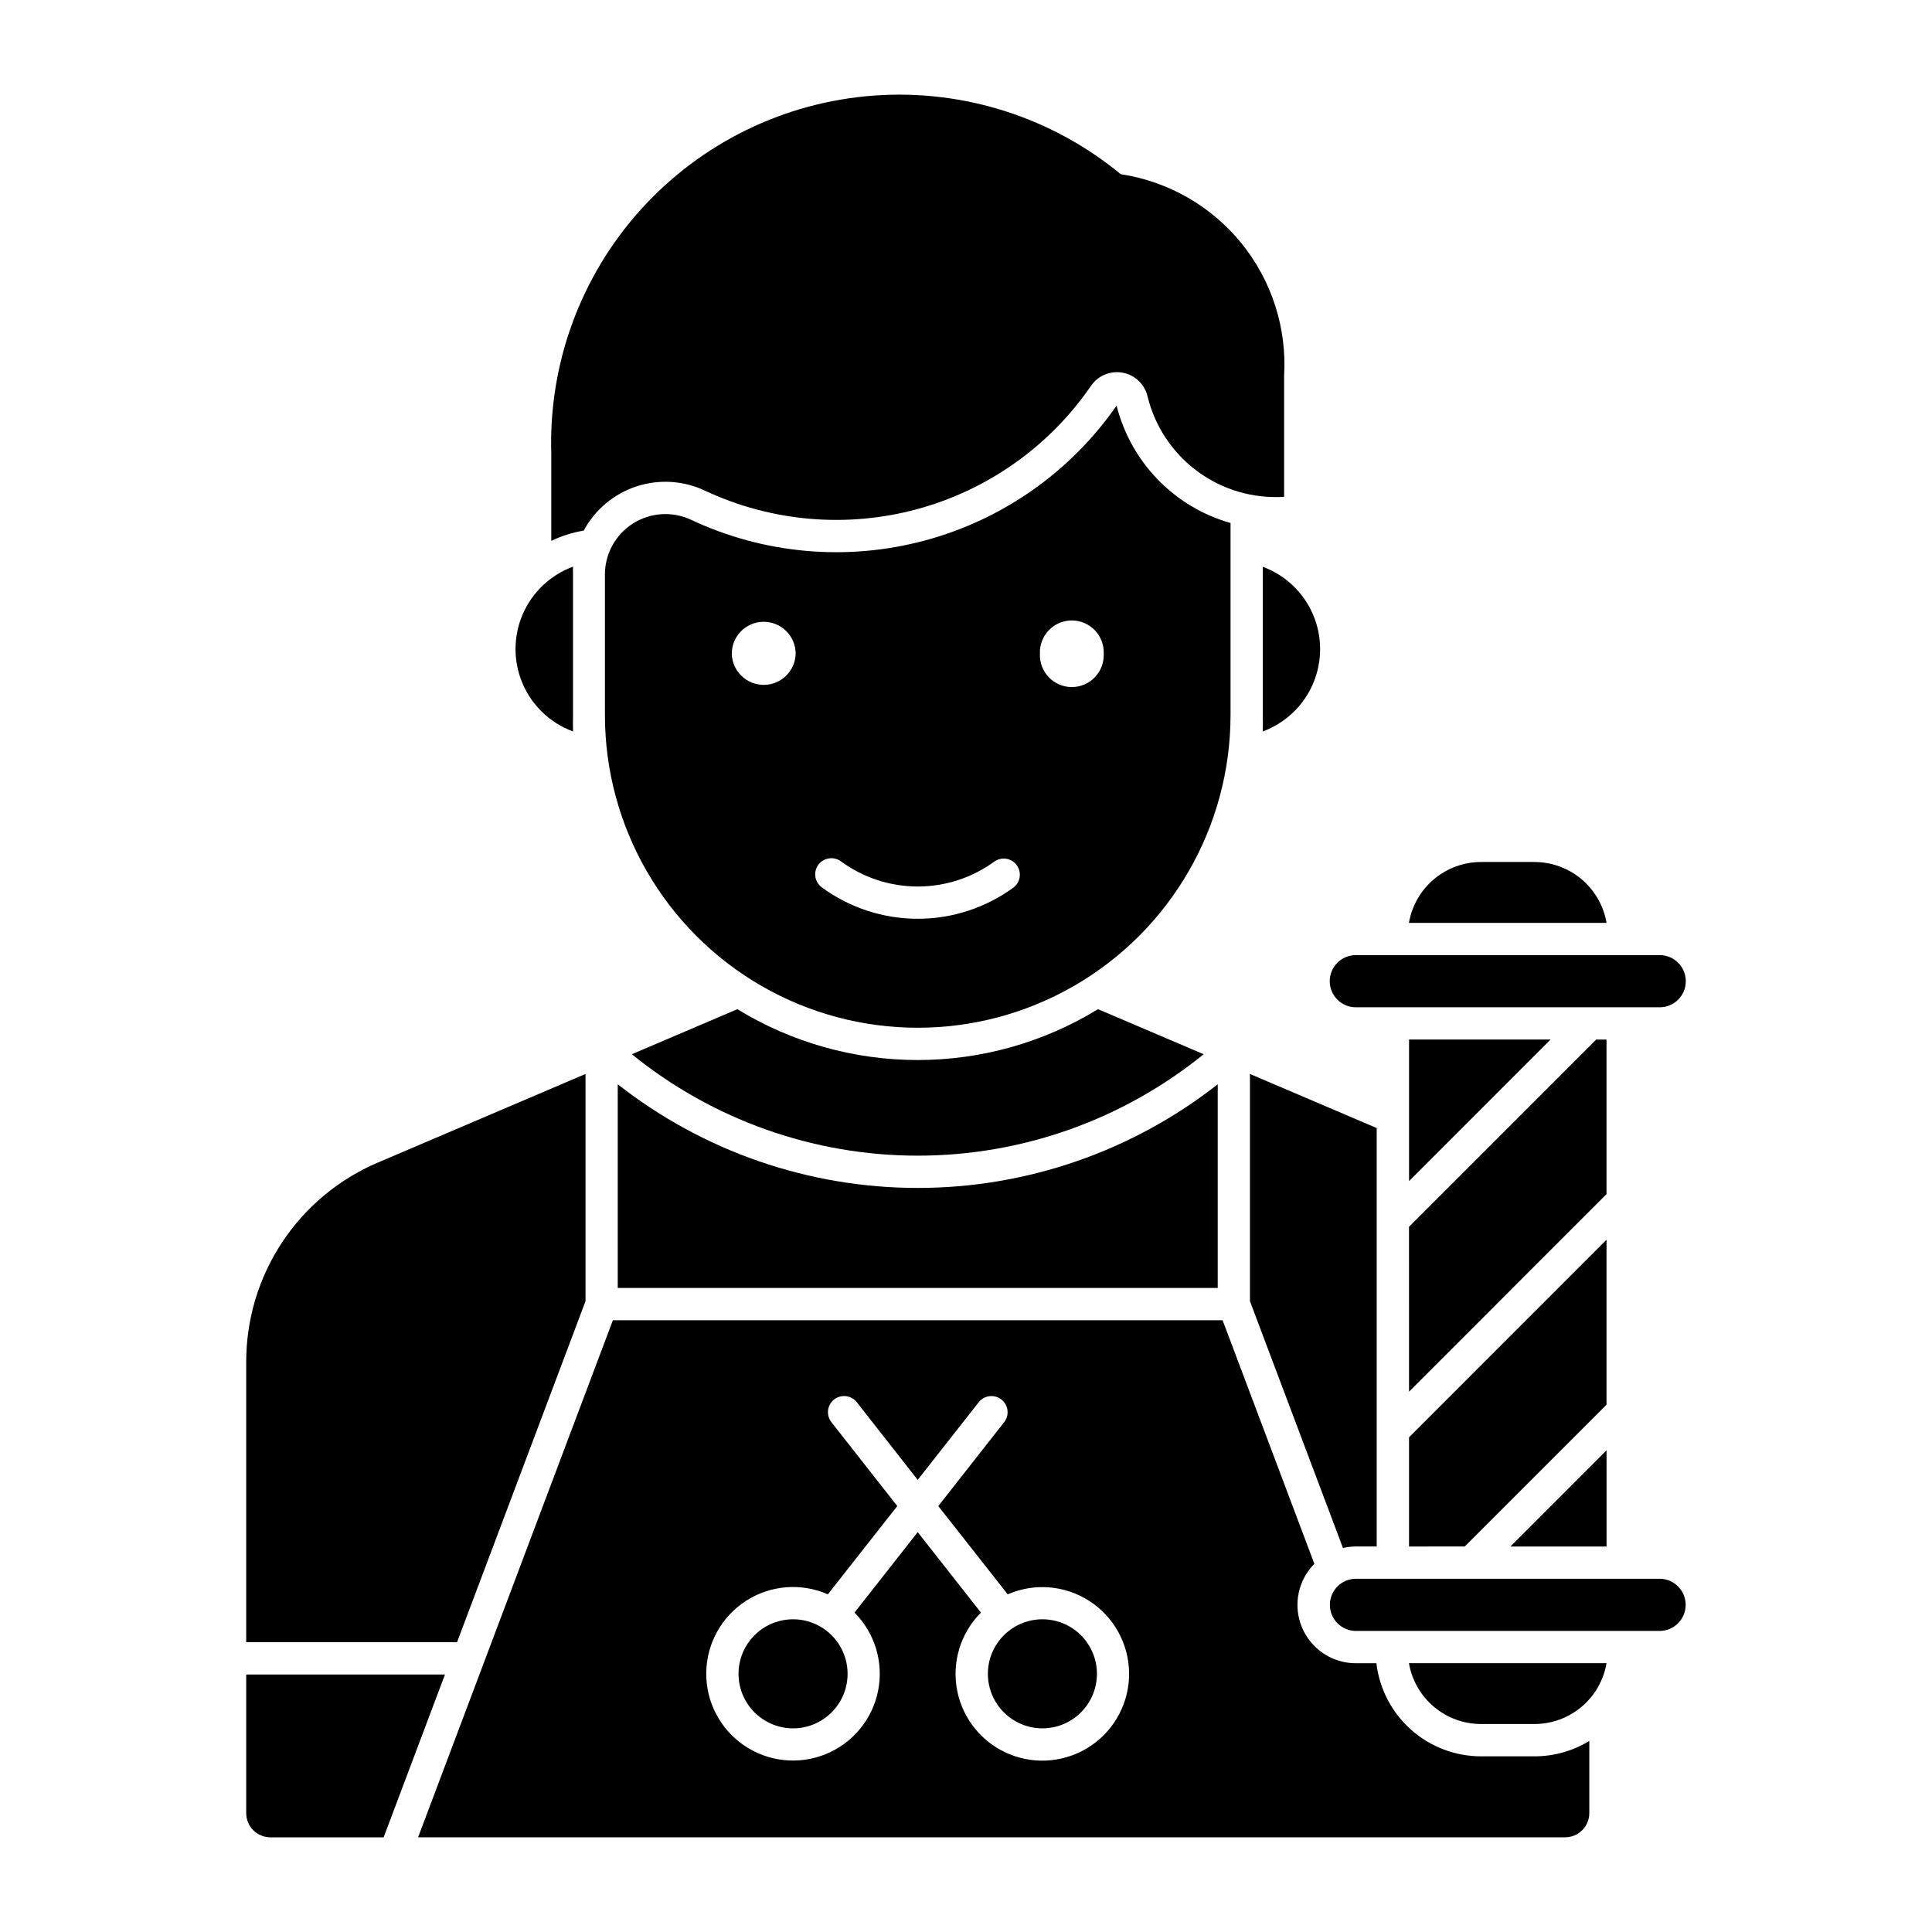
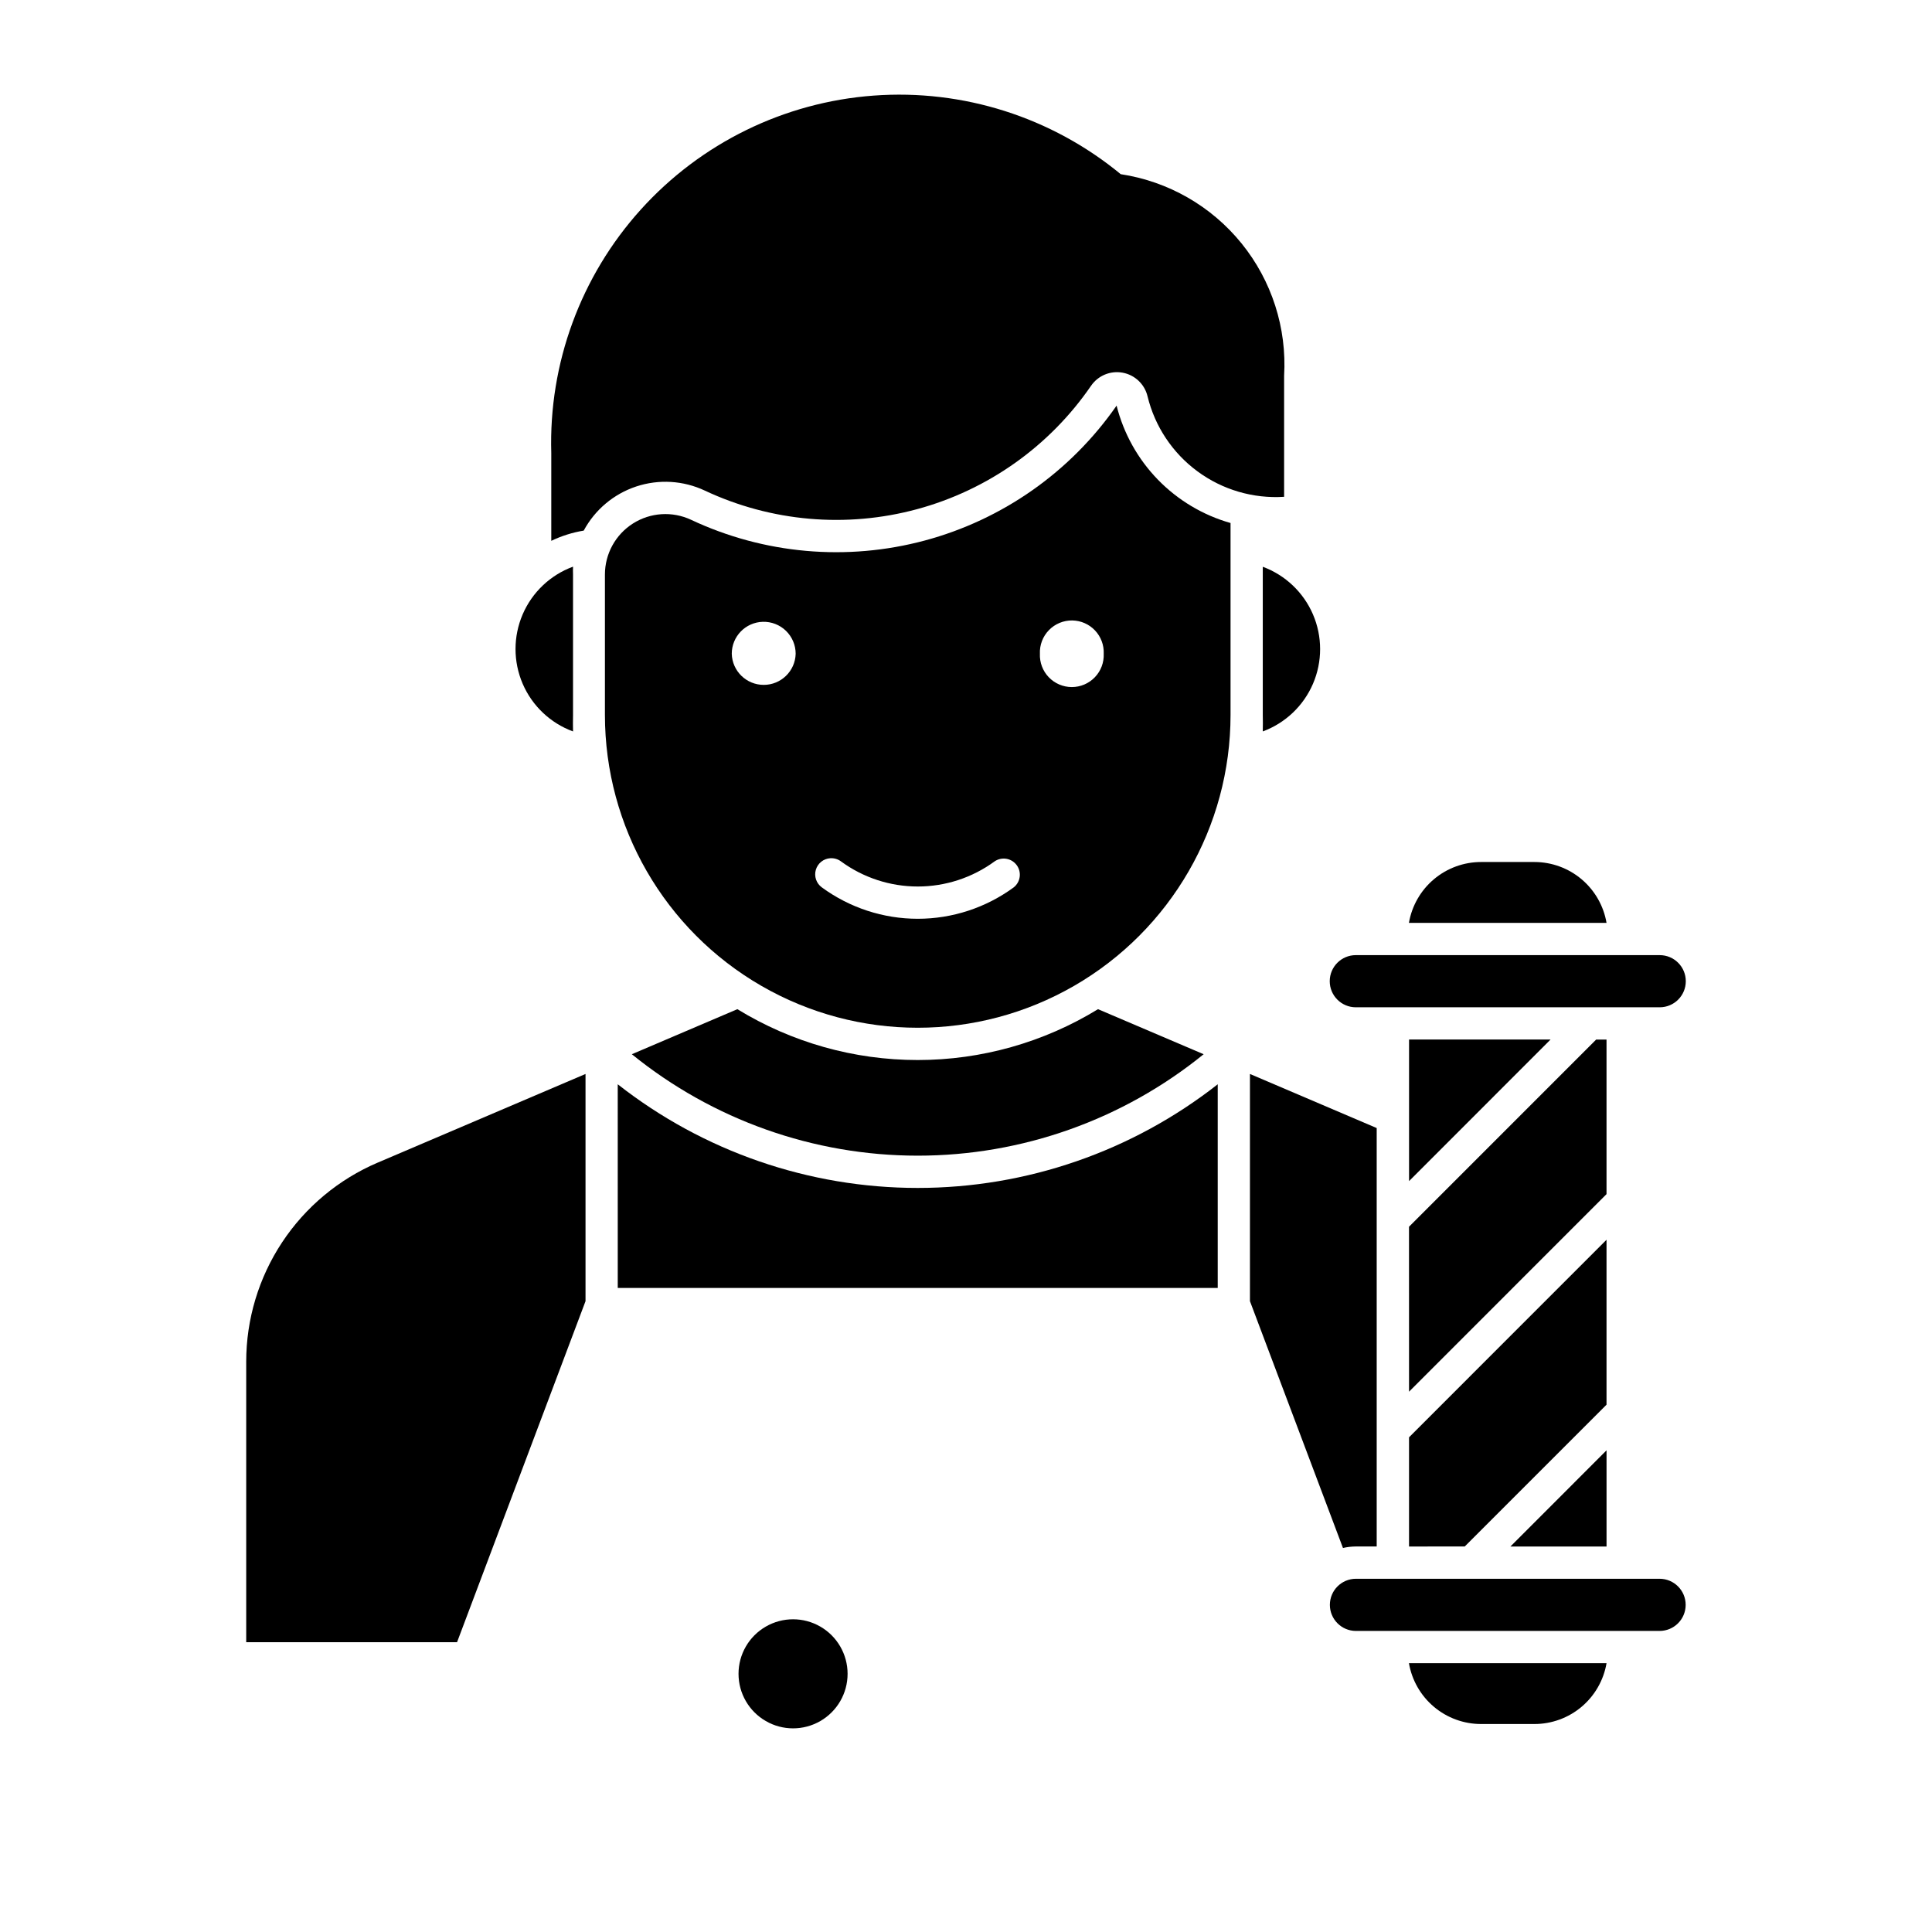
<svg xmlns="http://www.w3.org/2000/svg" fill="#000000" width="800px" height="800px" version="1.1" viewBox="144 144 512 512">
  <g>
    <path d="m439.91 251.49c-12.195 17.551-30.211 30.223-50.852 35.758-20.641 5.539-42.578 3.594-61.922-5.5-4.961-2.324-10.766-1.953-15.395 0.984-4.625 2.938-7.426 8.035-7.43 13.516v37.215c0 29.617 15.801 56.984 41.449 71.793 25.648 14.809 57.25 14.809 82.898 0 25.648-14.809 41.449-42.176 41.449-71.793v-50.859c-7.32-2.078-13.969-6.047-19.27-11.508-5.301-5.461-9.07-12.223-10.93-19.605zm-11.746 56.938c2.285 0.035 4.461 0.988 6.031 2.652 1.57 1.664 2.398 3.891 2.301 6.172 0.098 2.309-0.746 4.555-2.344 6.219-1.598 1.668-3.805 2.609-6.109 2.609-2.309 0-4.516-0.941-6.113-2.609-1.598-1.664-2.441-3.91-2.344-6.219-0.102-2.324 0.762-4.59 2.387-6.258 1.621-1.672 3.863-2.598 6.191-2.566zm-82.016 0.355-0.004 0.004c2.289-0.066 4.504 0.793 6.148 2.391 1.641 1.594 2.566 3.785 2.566 6.074-0.117 4.59-3.871 8.25-8.465 8.25s-8.352-3.66-8.469-8.25c0-4.582 3.641-8.332 8.219-8.465zm17.891 62.656-0.004 0.004c1.012-0.066 2.012 0.227 2.824 0.828 5.906 4.328 13.039 6.664 20.363 6.664s14.457-2.336 20.363-6.664c1.902-1.293 4.488-0.852 5.852 1.004 1.363 1.855 1.012 4.457-0.789 5.887-7.379 5.406-16.285 8.324-25.43 8.324-9.148 0-18.055-2.918-25.43-8.324-1.457-1.062-2.09-2.922-1.586-4.652 0.504-1.727 2.035-2.957 3.832-3.07z" />
-     <path d="m306.42 493.88-51.621 137.02h303.96v0.004c3.539 0.004 6.41-2.856 6.422-6.394v-19.137c-4.383 2.668-9.418 4.078-14.547 4.074h-14.121c-6.848 0-13.453-2.512-18.57-7.059-5.117-4.551-8.387-10.816-9.188-17.617h-5.453c-4.094 0-8.016-1.621-10.914-4.512-2.898-2.887-4.535-6.809-4.547-10.898-0.012-4.094 1.598-8.023 4.477-10.93l-24.312-64.547zm60.863 20.105c1.457-0.141 2.883 0.473 3.781 1.621l16.137 20.578 16.172-20.578h0.004c1.461-1.855 4.152-2.18 6.012-0.719 1.859 1.461 2.18 4.152 0.719 6.012l-17.453 22.223 18.398 23.391c7.062-3.074 15.195-2.406 21.664 1.777 6.465 4.184 10.41 11.328 10.504 19.031 0.09 7.699-3.68 14.938-10.043 19.277-6.363 4.336-14.477 5.199-21.613 2.301-7.133-2.902-12.344-9.184-13.875-16.734-1.527-7.547 0.82-15.359 6.266-20.812l-16.75-21.32-16.75 21.32c5.434 5.461 7.769 13.281 6.227 20.828-1.543 7.547-6.766 13.82-13.91 16.707-7.141 2.887-15.254 2.008-21.609-2.348-6.359-4.352-10.109-11.602-10-19.305 0.113-7.703 4.074-14.836 10.555-19.004 6.481-4.168 14.617-4.812 21.672-1.719l18.398-23.391-17.453-22.223c-0.973-1.23-1.195-2.891-0.578-4.336 0.613-1.441 1.969-2.43 3.527-2.578z" />
    <path d="m368.62 587.58c0-5.164-2.754-9.934-7.227-12.516-4.469-2.582-9.98-2.582-14.449 0-4.473 2.582-7.227 7.352-7.227 12.516 0 5.164 2.754 9.934 7.227 12.516 4.469 2.582 9.98 2.582 14.449 0 4.473-2.582 7.227-7.352 7.227-12.516z" />
-     <path d="m434.7 587.58c0-5.164-2.754-9.934-7.223-12.516-4.473-2.582-9.98-2.582-14.453 0-4.469 2.582-7.227 7.352-7.227 12.516 0 5.164 2.758 9.934 7.227 12.516 4.473 2.582 9.98 2.582 14.453 0 4.469-2.582 7.223-7.352 7.223-12.516z" />
    <path d="m295.86 337.84c-5.996-2.203-10.824-6.773-13.348-12.641-2.523-5.871-2.523-12.516 0-18.387 2.523-5.867 7.352-10.438 13.348-12.641-0.027 0.691-0.027 1.383 0 2.078v37.23-0.004c-0.035 1.457-0.035 2.91 0 4.367z" />
    <path d="m441.01 190.16c12.582 1.91 23.996 8.449 32.008 18.336 8.008 9.891 12.035 22.414 11.285 35.117v32.047c-8.203 0.523-16.324-1.859-22.945-6.734-6.621-4.871-11.312-11.922-13.25-19.91-0.77-3.203-3.356-5.656-6.598-6.25-3.242-0.598-6.531 0.773-8.387 3.496-11 16.008-27.332 27.586-46.074 32.668-18.746 5.082-38.688 3.336-56.266-4.918-5.688-2.676-12.188-3.066-18.156-1.094-5.973 1.977-10.957 6.16-13.934 11.699-2.981 0.492-5.875 1.402-8.598 2.711v-23.266c-0.699-23.75 7.793-46.855 23.707-64.504 15.914-17.645 38.023-28.473 61.719-30.223 23.699-1.75 47.156 5.711 65.488 20.828z" />
    <path d="m478.65 294.2c5.981 2.211 10.793 6.781 13.309 12.641s2.516 12.496 0 18.355-7.328 10.43-13.309 12.641c0.035-1.453 0.035-2.91 0-4.363z" />
    <path d="m462.98 423.38-27.996-11.938c-14.383 8.812-30.922 13.477-47.789 13.477-16.867 0-33.406-4.664-47.785-13.477l-27.965 11.938h-0.004c21.426 17.391 48.176 26.883 75.77 26.883s54.348-9.492 75.77-26.883z" />
-     <path d="m209.25 587.76v36.742-0.004c0 1.703 0.676 3.336 1.883 4.539 1.203 1.199 2.836 1.875 4.535 1.875h30l16.258-43.152z" />
    <path d="m299.17 488.82v-60.207l-55.055 23.488-0.004-0.004c-10.344 4.414-19.16 11.766-25.359 21.148-6.199 9.383-9.504 20.383-9.504 31.625v74.332h55.875z" />
    <path d="m307.71 485.32h159v-53.977c-22.68 17.797-50.676 27.473-79.504 27.473-28.828 0-56.824-9.676-79.5-27.473z" />
    <path d="m583.84 397.12h-80.535c-3.816 0-6.91 3.094-6.91 6.91s3.094 6.91 6.91 6.91h80.535c3.82 0 6.914-3.094 6.914-6.91s-3.094-6.91-6.914-6.91z" />
    <path d="m517.38 388.57h52.367c-0.77-4.512-3.113-8.605-6.609-11.555-3.496-2.953-7.926-4.57-12.5-4.574h-14.113c-4.582-0.004-9.016 1.613-12.52 4.562-3.504 2.953-5.852 7.051-6.625 11.566z" />
    <path d="m554.91 419.49h-37.496v37.516z" />
    <path d="m517.41 512.81 52.336-52.355v-40.961h-2.746l-49.598 49.609z" />
    <path d="m583.84 562.39h-80.535c-3.801 0.02-6.875 3.109-6.875 6.914 0 3.801 3.074 6.891 6.875 6.91h80.535c3.805-0.02 6.879-3.109 6.879-6.91 0-3.805-3.074-6.894-6.879-6.914z" />
    <path d="m569.75 528.35v25.492h-25.473z" />
    <path d="m517.41 553.84v-28.938l52.336-52.355v43.707l-37.578 37.582z" />
    <path d="m475.25 488.82v-60.207l33.59 14.332v110.89h-5.543c-1.141 0.008-2.281 0.137-3.398 0.395z" />
    <path d="m569.75 584.76h-52.367c0.773 4.516 3.121 8.613 6.625 11.562 3.504 2.953 7.938 4.57 12.52 4.562h14.113c4.574 0 9.004-1.621 12.5-4.57 3.496-2.953 5.84-7.043 6.609-11.555z" />
  </g>
</svg>